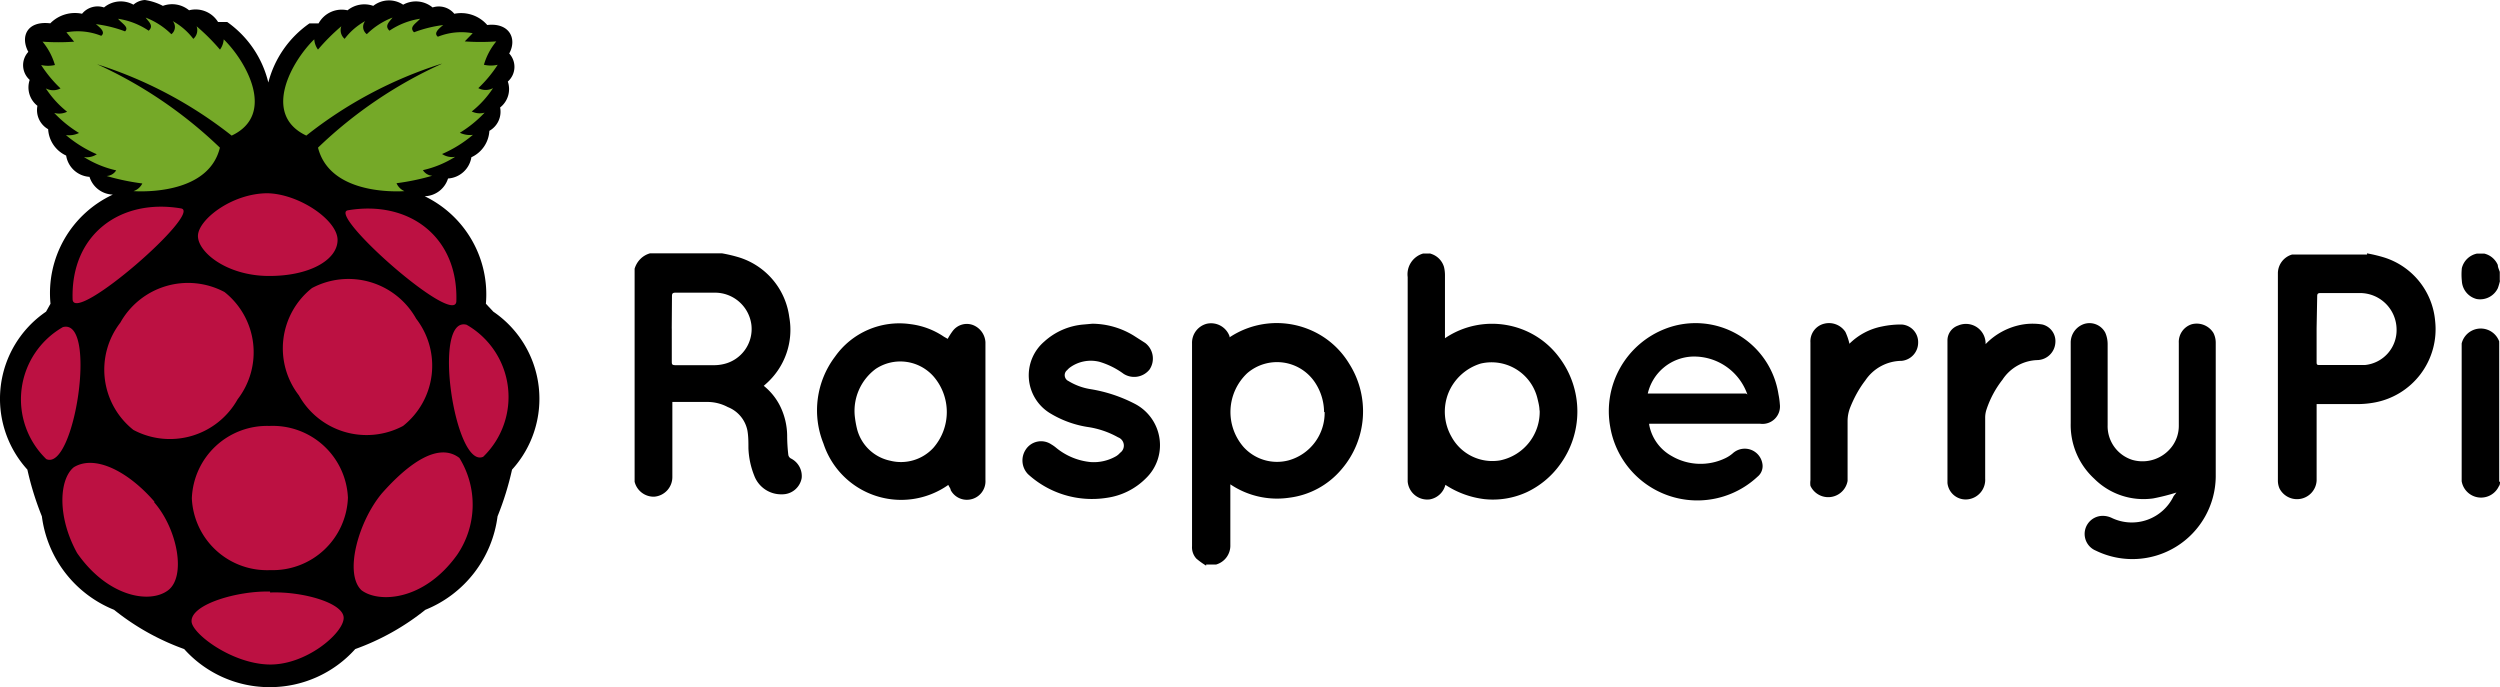
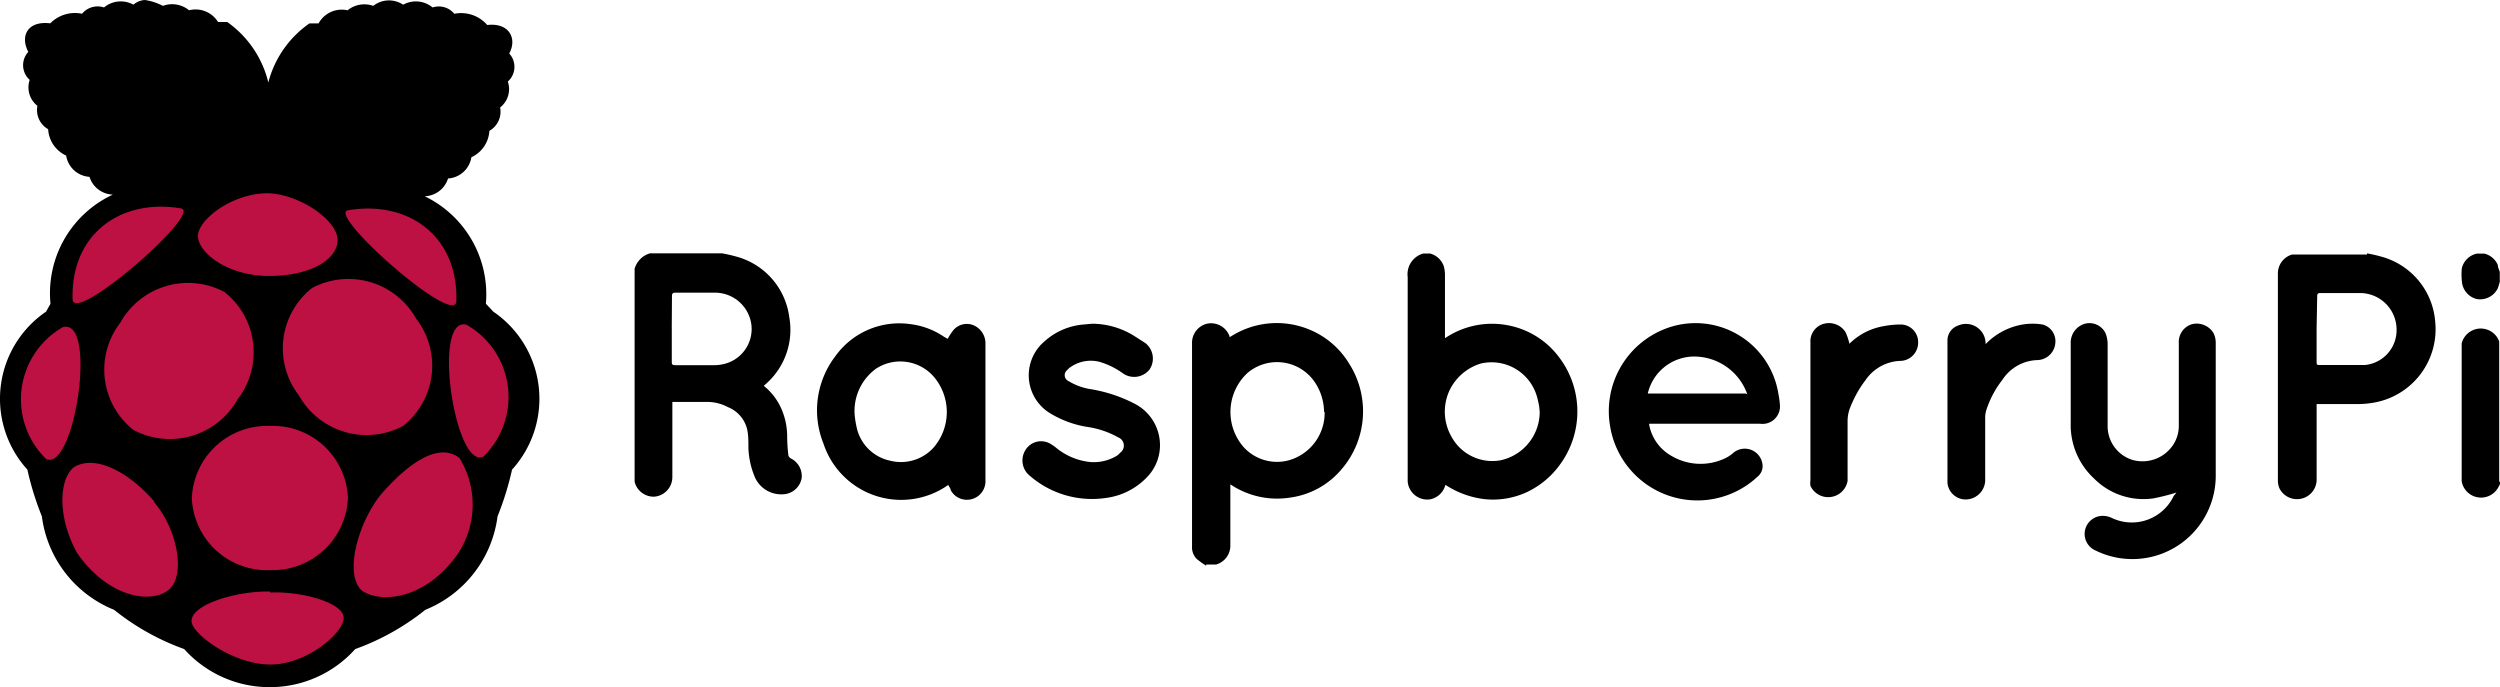
<svg xmlns="http://www.w3.org/2000/svg" width="110.689" height="30.424">
  <path d="M6.414 0a.849.849 0 0 0-.506.207A1.16 1.16 0 0 0 4.605.33a.89.89 0 0 0-.972.279 1.531 1.531 0 0 0-1.407.424c-1.034-.123-1.335.59-.972 1.263a.87.87 0 0 0 .061 1.241 1.034 1.034 0 0 0 .342 1.148.972.972 0 0 0 .475 1.035 1.366 1.366 0 0 0 .797 1.168 1.118 1.118 0 0 0 1.034.942 1.118 1.118 0 0 0 1.034.786 4.81 4.81 0 0 0-2.761 4.831l-.197.352a4.665 4.665 0 0 0-.827 6.993 13.087 13.087 0 0 0 .642 2.069A5.173 5.173 0 0 0 5.051 27a10.78 10.78 0 0 0 3.104 1.738 5.07 5.07 0 0 0 3.756 1.686h.061a5.07 5.07 0 0 0 3.756-1.686A10.78 10.78 0 0 0 18.832 27a5.173 5.173 0 0 0 3.197-4.138 13.087 13.087 0 0 0 .642-2.069 4.665 4.665 0 0 0-.828-6.993l-.33-.352a4.82 4.82 0 0 0-2.71-4.759 1.118 1.118 0 0 0 1.034-.786 1.118 1.118 0 0 0 1.034-.941 1.366 1.366 0 0 0 .796-1.169.972.972 0 0 0 .476-1.034 1.034 1.034 0 0 0 .341-1.148.87.87 0 0 0 .062-1.242c.363-.662 0-1.375-.973-1.262A1.531 1.531 0 0 0 20.115.61a.89.89 0 0 0-.962-.28A1.16 1.16 0 0 0 17.85.208a1.127 1.127 0 0 0-1.324.052 1.18 1.18 0 0 0-1.138.196 1.169 1.169 0 0 0-1.283.58h-.404a4.583 4.583 0 0 0-1.821 2.617 4.583 4.583 0 0 0-1.822-2.68h-.404A1.169 1.169 0 0 0 8.371.455 1.18 1.18 0 0 0 7.212.26 2.514 2.514 0 0 0 6.416 0z" />
-   <path fill="#75a928" d="M4.253 2.824a19.52 19.52 0 0 1 5.483 3.713c-.455 1.884-2.928 1.976-3.828 1.926a.673.673 0 0 0 .394-.34 10.345 10.345 0 0 1-1.583-.331.528.528 0 0 0 .425-.249 4.541 4.541 0 0 1-1.428-.59.807.807 0 0 0 .57-.123 5.525 5.525 0 0 1-1.367-.849 1.034 1.034 0 0 0 .58-.093A5.265 5.265 0 0 1 2.401 5a.807.807 0 0 0 .57-.052 4.387 4.387 0 0 1-.942-1.034.693.693 0 0 0 .651 0 5.586 5.586 0 0 1-.858-1.035 1.376 1.376 0 0 0 .61 0 2.887 2.887 0 0 0-.548-1.034 9.734 9.734 0 0 0 1.397 0L2.94 1.43a2.793 2.793 0 0 1 1.542.156c.186-.145 0-.33-.238-.517a5.607 5.607 0 0 1 1.293.32c.196-.186-.145-.351-.309-.558a3.3 3.3 0 0 1 1.355.528c.238-.218 0-.392-.134-.58a3.311 3.311 0 0 1 1.138.736.403.403 0 0 0 .062-.58 2.887 2.887 0 0 1 .91.786.506.506 0 0 0 .145-.558A9.041 9.041 0 0 1 9.74 2.197a.87.87 0 0 0 .165-.455c.972.941 2.348 3.32.352 4.262a18.746 18.746 0 0 0-6.011-3.176zm15.31 0a19.52 19.52 0 0 0-5.483 3.713c.476 1.884 2.928 1.976 3.828 1.926a.673.673 0 0 1-.352-.351 10.345 10.345 0 0 0 1.583-.331.528.528 0 0 1-.414-.248 4.541 4.541 0 0 0 1.428-.59.807.807 0 0 1-.58-.124 5.525 5.525 0 0 0 1.367-.849 1.034 1.034 0 0 1-.58-.092 5.265 5.265 0 0 0 1.097-.89.807.807 0 0 1-.57-.052 4.387 4.387 0 0 0 .942-1.034.693.693 0 0 1-.651 0 5.586 5.586 0 0 0 .858-1.034 1.376 1.376 0 0 1-.61 0 2.887 2.887 0 0 1 .548-1.035 9.734 9.734 0 0 1-1.397 0l.352-.362a2.793 2.793 0 0 0-1.542.155c-.186-.145 0-.33.238-.517a5.607 5.607 0 0 0-1.294.321c-.237-.238.093-.392.27-.6a3.3 3.3 0 0 0-1.356.528c-.238-.218 0-.393.134-.58a3.311 3.311 0 0 0-1.138.735.403.403 0 0 1-.072-.579 2.887 2.887 0 0 0-.91.786.506.506 0 0 1-.146-.558 9.041 9.041 0 0 0-1.034 1.034.87.87 0 0 1-.165-.456c-.973.942-2.348 3.32-.352 4.263a18.724 18.724 0 0 1 5.969-3.176z" />
  <path fill="#bc1142" d="M15.405 22.034a3.331 3.331 0 0 1-3.435 3.208 3.331 3.331 0 0 1-3.476-3.176 3.331 3.331 0 0 1 3.434-3.207 3.331 3.331 0 0 1 3.477 3.175zm-5.463-9.103a3.404 3.404 0 0 1 .579 4.748 3.435 3.435 0 0 1-4.614 1.356 3.404 3.404 0 0 1-.58-4.749 3.435 3.435 0 0 1 4.615-1.355zm3.87-.176a3.404 3.404 0 0 0-.58 4.748 3.435 3.435 0 0 0 4.614 1.356 3.404 3.404 0 0 0 .58-4.749 3.435 3.435 0 0 0-4.615-1.355zM2.784 14.483c1.551-.414.517 6.403-.735 5.844a3.683 3.683 0 0 1 .735-5.844Zm17.875-.104c-1.551-.414-.517 6.403.735 5.845a3.683 3.683 0 0 0-.735-5.845zm-5.254-5.068c2.669-.455 4.893 1.138 4.8 4.035-.083 1.138-5.751-3.88-4.8-4.035zm-7.39-.083c-2.67-.455-4.893 1.138-4.8 4.035.082 1.105 5.782-3.869 4.8-4.035zm3.84-.672c-1.593 0-3.091 1.18-3.091 1.893 0 .713 1.262 1.747 3.09 1.769 1.83.021 3.092-.704 3.092-1.593 0-.89-1.748-2.069-3.155-2.069zm.103 17.678c1.386-.061 3.248.445 3.258 1.118.01.673-1.686 2.132-3.353 2.068-1.667-.063-3.404-1.406-3.382-1.925 0-.755 2.068-1.344 3.476-1.303zM6.827 22.24c1.034 1.189 1.427 3.29.61 3.9-.817.61-2.68.279-4.024-1.656-.9-1.634-.785-3.278-.145-3.797.95-.579 2.43.207 3.568 1.522zm10.067-.38c-1.034 1.251-1.664 3.537-.89 4.272.746.57 2.753.497 4.233-1.562a3.932 3.932 0 0 0 .104-4.293c-.911-.704-2.224.196-3.446 1.581z" />
  <path d="M31.97 11.217c.239.042.474.097.706.165a3.2 3.2 0 0 1 2.27 2.663c.197 1.1-.2 2.224-1.043 2.96l-.087.078a2.68 2.68 0 0 1 .74.93 3.03 3.03 0 0 1 .296 1.263q0 .426.052.87c.013.062.05.115.104.148a.87.87 0 0 1 .487.87.87.87 0 0 1-.87.722 1.27 1.27 0 0 1-1.227-.818 3.62 3.62 0 0 1-.261-1.227c0-.26 0-.522-.044-.774a1.41 1.41 0 0 0-.87-1.044 1.92 1.92 0 0 0-.957-.226h-1.497v3.324a.87.87 0 0 1-.801.87.87.87 0 0 1-.87-.661v-9.433c.1-.33.35-.587.68-.68h3.272zm-2.226 3.325v1.444c0 .14 0 .183.174.183h1.68a1.86 1.86 0 0 0 .418-.044 1.593 1.593 0 0 0 1.253-1.74 1.626 1.626 0 0 0-1.62-1.427h-1.74c-.14 0-.157.052-.157.165l-.01 1.427zm33.536-3.325a.87.87 0 0 1 .653.6c.032.13.046.266.044.4v2.758c1.65-1.118 3.9-.734 5.073.87a3.97 3.97 0 0 1 0 4.75c-.375.513-.87.92-1.444 1.193a3.59 3.59 0 0 1-1.87.313 4.01 4.01 0 0 1-1.74-.635.87.87 0 0 1-.687.644.87.87 0 0 1-.983-.792v-9.05a.957.957 0 0 1 .687-1.044h.322zm4.882 6.96c0-.183-.052-.374-.096-.557a2.09 2.09 0 0 0-2.506-1.523c-.65.197-1.177.68-1.43 1.3a2.237 2.237 0 0 0 .133 1.935 2.06 2.06 0 0 0 2.149 1.053 2.193 2.193 0 0 0 1.758-2.22zm-14.758 6.868a3.21 3.21 0 0 1-.435-.313.74.74 0 0 1-.191-.548v-8.98a.87.87 0 0 1 .653-.87.87.87 0 0 1 1.009.557v.044a3.775 3.775 0 0 1 3.48-.365 3.7 3.7 0 0 1 1.81 1.523 3.933 3.933 0 0 1-.322 4.673 3.61 3.61 0 0 1-2.323 1.27 3.7 3.7 0 0 1-2.611-.592v2.68a.87.87 0 0 1-.627.87h-.444zm5.22-6.805a2.4 2.4 0 0 0-.357-1.236 2.02 2.02 0 0 0-3.046-.48 2.36 2.36 0 0 0-.157 3.273 2 2 0 0 0 2 .583 2.18 2.18 0 0 0 1.585-2.132zm46.173-7.023c.238.042.473.097.705.165a3.24 3.24 0 0 1 2.315 2.828 3.3 3.3 0 0 1-2.732 3.62 4.16 4.16 0 0 1-.61.06h-1.905v3.386a.87.87 0 0 1-1.645.348.87.87 0 0 1-.07-.34V12.08a.87.87 0 0 1 .627-.81h3.324zm-2.228 3.315v1.488c0 .087 0 .148.113.14h2.036a1.55 1.55 0 0 0 1.392-1.584 1.62 1.62 0 0 0-1.627-1.601h-1.74c-.13 0-.148.044-.148.157zm8.12 6.8c0 .07 0 .13-.052.2a.87.87 0 0 1-1.645-.226v-6.1a.87.87 0 0 1 1.662-.087.226.226 0 0 0 0 .052v6.152zm0-8.902a2.656 2.656 0 0 1-.096.33.87.87 0 0 1-.94.479.87.87 0 0 1-.653-.801 2.677 2.677 0 0 1 0-.566.87.87 0 0 1 .67-.644h.322a.87.87 0 0 1 .6.505c0 .096.052.2.087.305v.392zm-14.325 9.377a9.19 9.19 0 0 1-1.027.26 3.08 3.08 0 0 1-2.611-.87 3.23 3.23 0 0 1-1.044-2.462V15.14a.87.87 0 0 1 .609-.801.79.79 0 0 1 .922.392 1.27 1.27 0 0 1 .104.513v3.576c-.022.7.422 1.327 1.088 1.54a1.63 1.63 0 0 0 1.793-.635 1.53 1.53 0 0 0 .27-.87v-3.672a.82.82 0 0 1 .574-.827.87.87 0 0 1 .957.383.95.95 0 0 1 .104.426v5.943a3.69 3.69 0 0 1-5.308 3.272.8.8 0 0 1 .296-1.54.93.93 0 0 1 .418.096 2.053 2.053 0 0 0 2.732-.975zM41.96 15.003a2.76 2.76 0 0 1 .235-.365.78.78 0 0 1 .87-.252.87.87 0 0 1 .566.766V21.252a.82.82 0 0 1-.722.87.81.81 0 0 1-.818-.426c0-.07-.07-.14-.104-.226a3.62 3.62 0 0 1-5.526-1.827 3.94 3.94 0 0 1 .513-3.855 3.48 3.48 0 0 1 3.34-1.436 3.37 3.37 0 0 1 1.48.557zm-4.117 3.394a4.35 4.35 0 0 0 .104.6 1.92 1.92 0 0 0 1.462 1.4 1.95 1.95 0 0 0 1.914-.566 2.41 2.41 0 0 0 0-3.176 1.966 1.966 0 0 0-2.55-.322c-.647.48-1 1.26-.93 2.062zm35.174.4a2 2 0 0 0 1.009 1.4 2.53 2.53 0 0 0 2.367.088 1.46 1.46 0 0 0 .322-.21.79.79 0 0 1 1.314.445.6.6 0 0 1-.21.583 3.91 3.91 0 0 1-6.525-2.201 3.91 3.91 0 0 1 2.454-4.351 3.71 3.71 0 0 1 3.19.26 3.712 3.712 0 0 1 1.805 2.646 3.3 3.3 0 0 1 .06.435.774.774 0 0 1-.87.87H73.02zm4.35-1.33a2.5 2.5 0 0 0-2.436-1.68 2.114 2.114 0 0 0-1.975 1.637h4.35zm-29.002-3.134a3.55 3.55 0 0 1 1.836.53l.505.323a.87.87 0 0 1 .19 1.175.87.87 0 0 1-1.148.19 3.48 3.48 0 0 0-1.062-.53 1.573 1.573 0 0 0-1.305.244.74.74 0 0 0-.131.122.28.28 0 0 0-.107.26c.013.1.076.185.168.226a2.68 2.68 0 0 0 .975.357 6.51 6.51 0 0 1 1.949.644 2.06 2.06 0 0 1 1.105 1.558 2.03 2.03 0 0 1-.6 1.74 3.03 3.03 0 0 1-1.74.87 4.2 4.2 0 0 1-3.48-1.044.87.87 0 0 1-.113-1.08.81.81 0 0 1 1.14-.243 1.54 1.54 0 0 1 .2.139 2.83 2.83 0 0 0 1.54.644 1.98 1.98 0 0 0 1.13-.26.73.73 0 0 0 .174-.148.39.39 0 0 0-.087-.687 3.9 3.9 0 0 0-1.366-.461 4.55 4.55 0 0 1-1.68-.627 1.966 1.966 0 0 1-.224-3.15 2.94 2.94 0 0 1 1.74-.757zm33.518.888a2.81 2.81 0 0 1 1.444-.766 4.04 4.04 0 0 1 .87-.087.78.78 0 0 1 .73.8.81.81 0 0 1-.731.809 1.95 1.95 0 0 0-1.61.87c-.283.367-.5.775-.67 1.2a1.65 1.65 0 0 0-.113.592v2.654a.87.87 0 0 1-1.645.218 1.01 1.01 0 0 1 0-.252v-6.1a.8.8 0 0 1 .609-.827.87.87 0 0 1 .94.365 2.61 2.61 0 0 1 .174.505zm6.03.016a2.977 2.977 0 0 1 1.645-.87 2.7 2.7 0 0 1 .87 0 .76.76 0 0 1 .574.81.82.82 0 0 1-.792.766 1.917 1.917 0 0 0-1.55.87 4.35 4.35 0 0 0-.705 1.314 1.13 1.13 0 0 0-.06.365v2.7a.87.87 0 0 1-.748.914.81.81 0 0 1-.922-.722v-6.326a.696.696 0 0 1 .47-.644.87.87 0 0 1 1.218.835z" />
</svg>